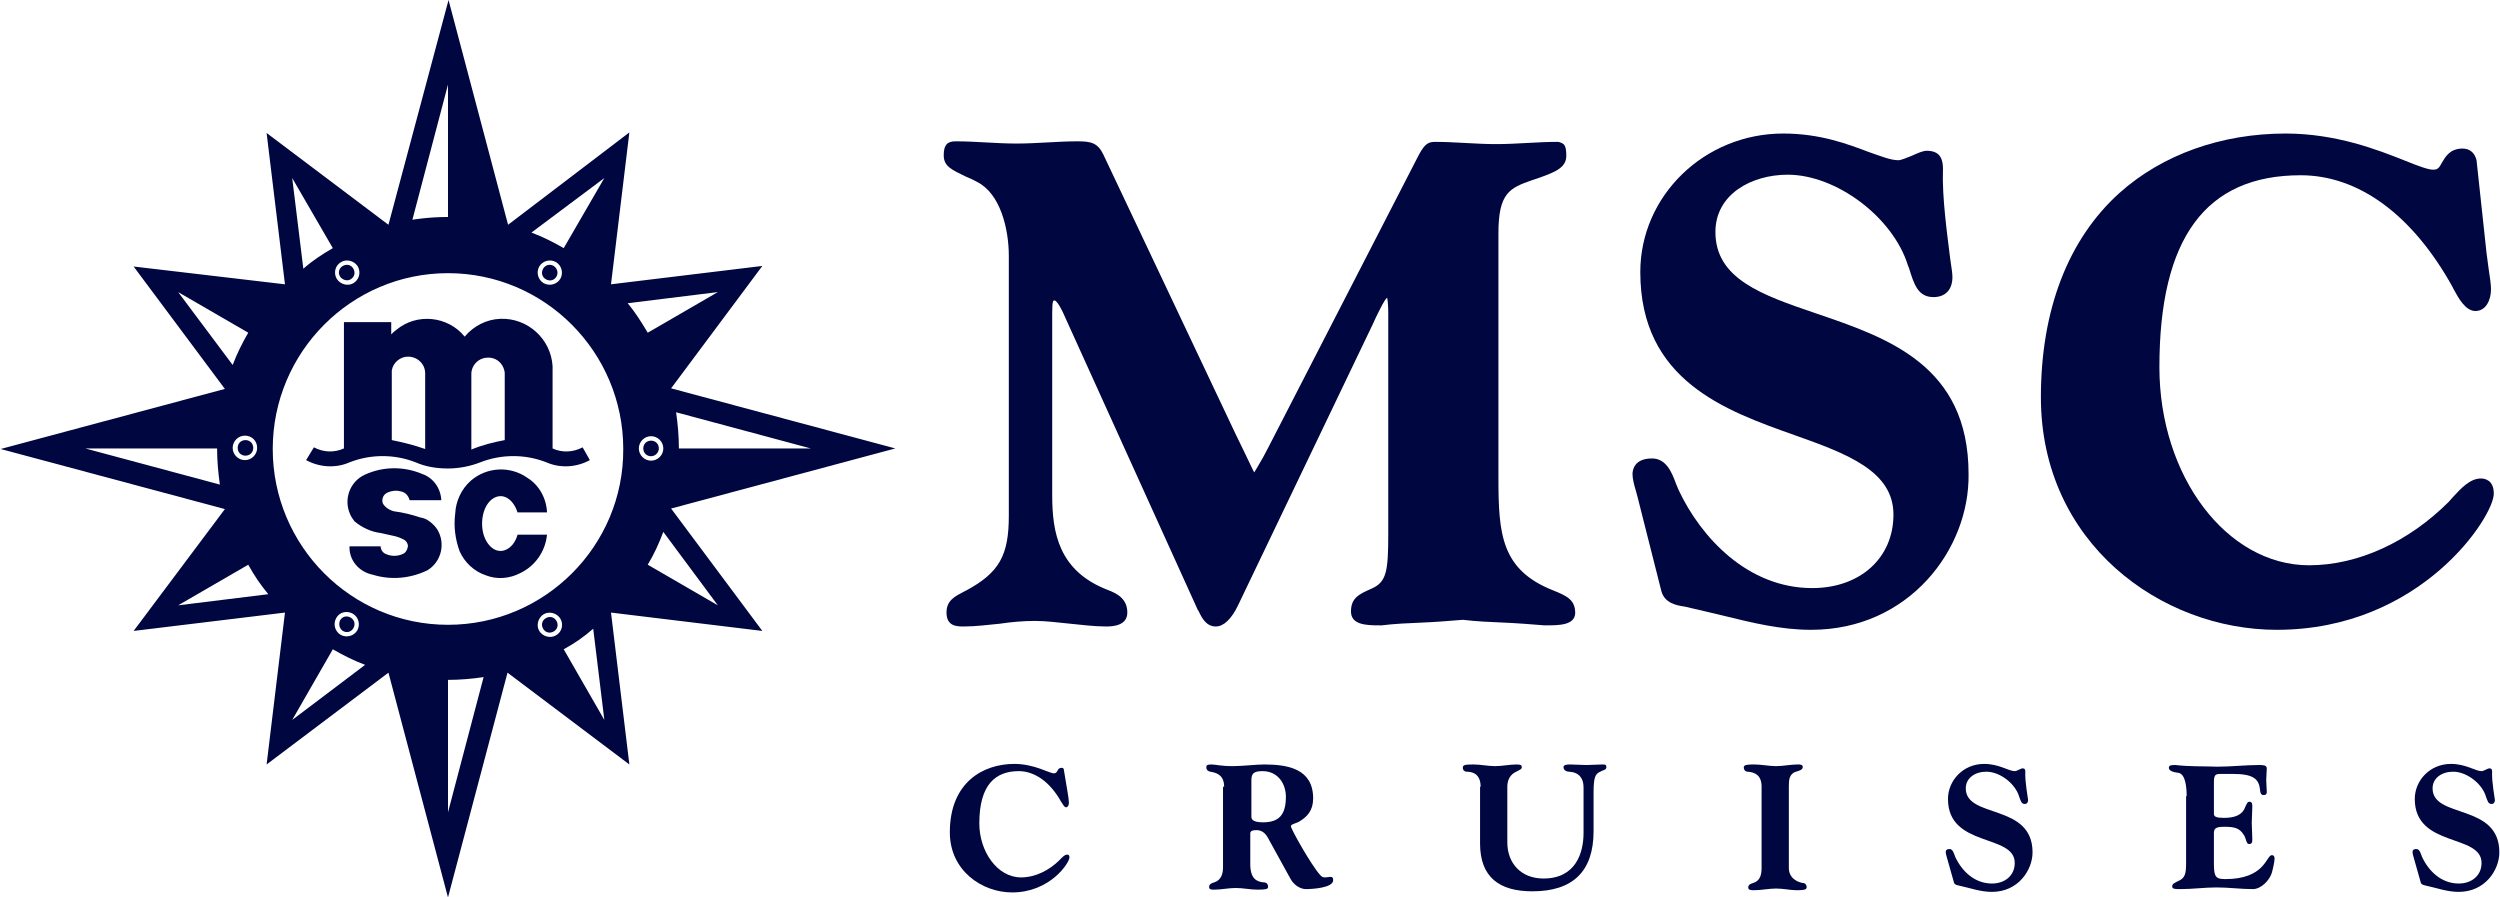
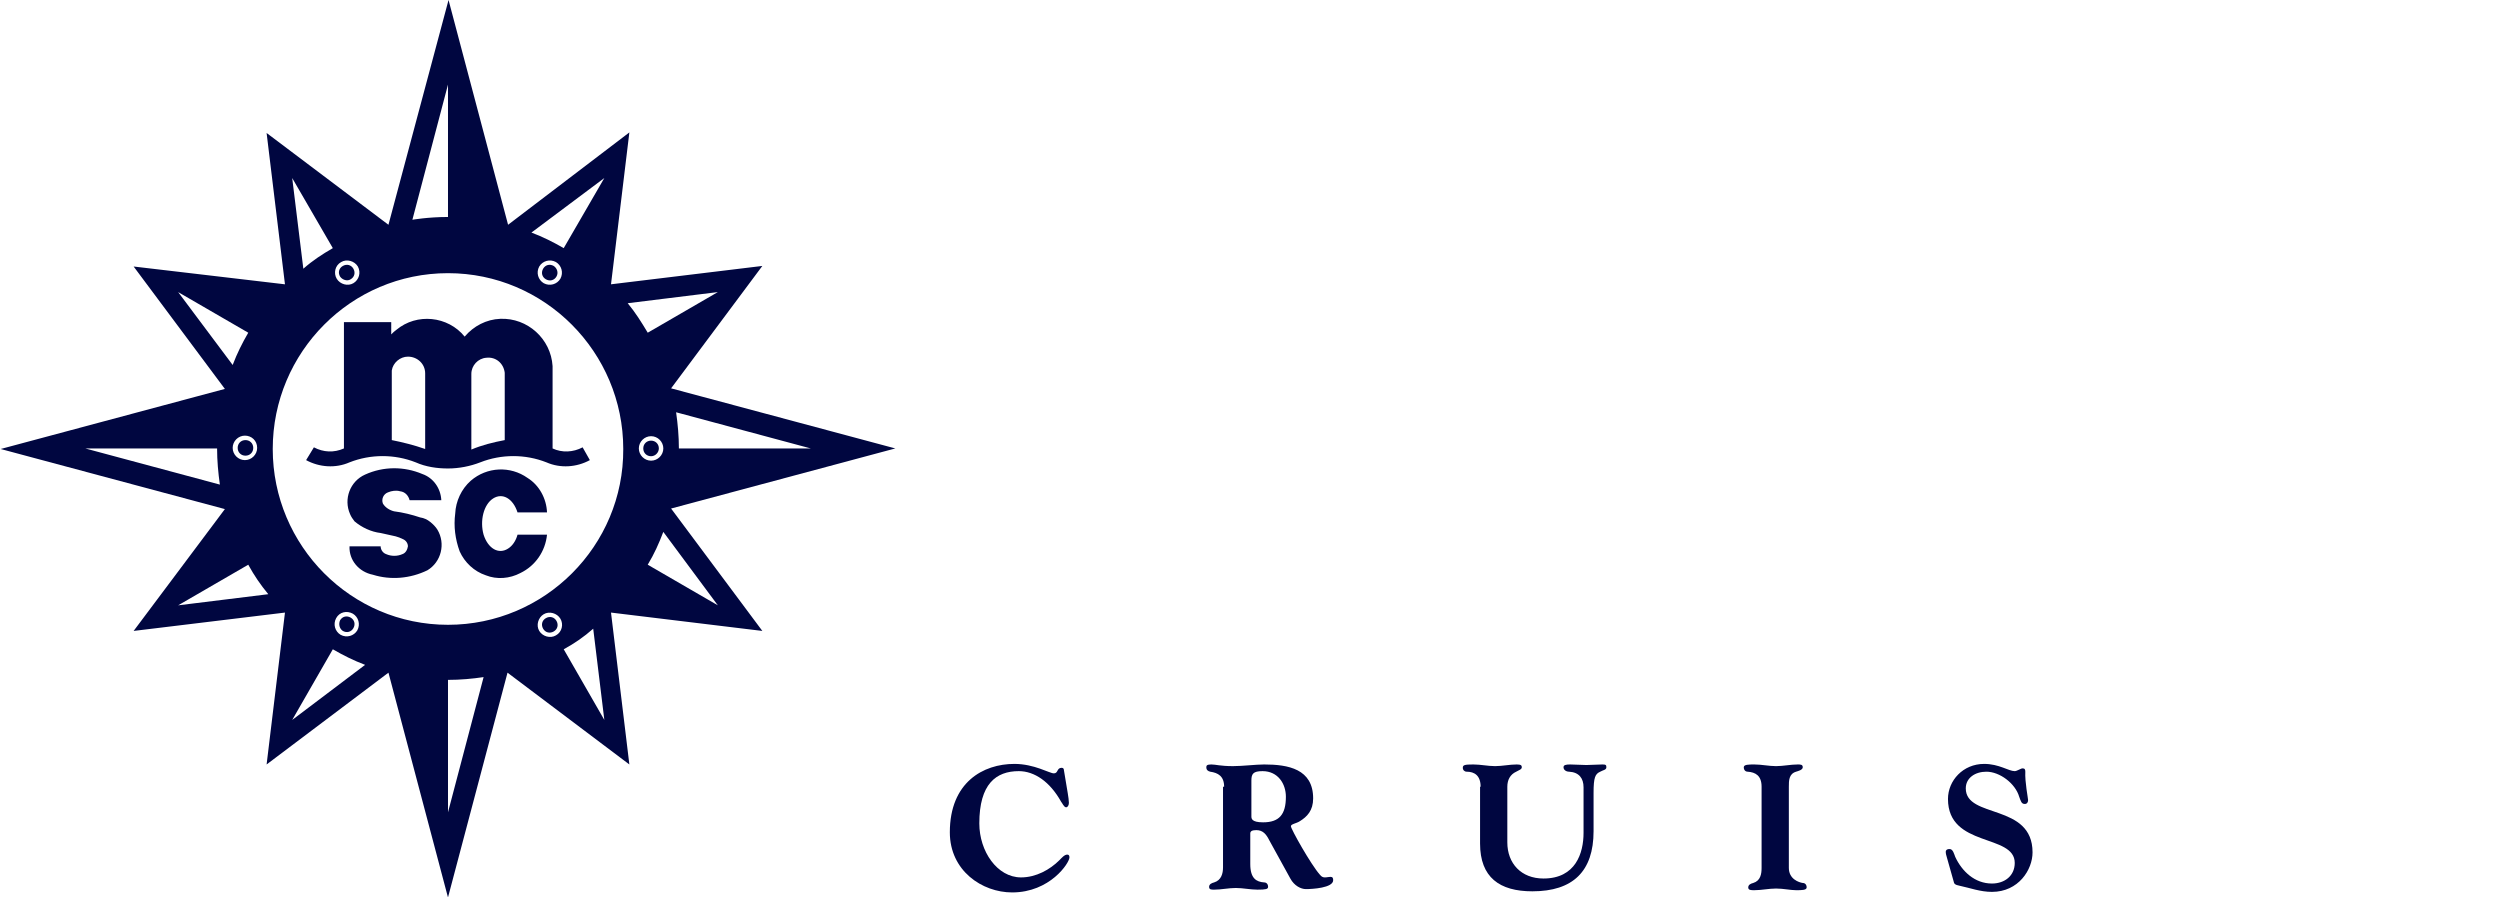
<svg xmlns="http://www.w3.org/2000/svg" id="Livello_1" data-name="Livello 1" width="6.24in" height="2.24in" viewBox="0 0 449.1 161.3">
-   <path d="m277.5,112.4h0c-2.5-.2-5-.4-7.4-.5s-4.8-.2-7.3-.5c-2.4.2-4.9.4-7.3.5s-4.9.2-7.3.5h-.3c-2.5,0-5.2-.1-5.2-2.5s1.4-3.1,3.7-4.1c2.7-1.2,3-3.1,3-9.9v-39.6c0-1.3-.1-2.4-.2-2.8-.5.4-1.2,1.9-2,3.5l-.5,1.1-24.3,50.7c-1.2,2.5-2.6,3.8-4,3.8-1.7,0-2.5-1.5-3.1-2.8l-.1-.1-23.8-52.5c-1.2-2.8-1.8-3.2-2-3.2s-.4,0-.4,2.3v32.7c0,6.8,1.2,13.6,9.9,17,1.9.7,3.6,1.7,3.6,4.1s-2.7,2.5-3.8,2.5c-2.2,0-4.4-.3-6.5-.5s-4.2-.5-6.3-.5-4.3.2-6.3.5c-2.1.2-4.3.5-6.5.5-1.2,0-3.1,0-3.1-2.5,0-2.2,1.5-2.9,3.2-3.8l.4-.2c5.9-3.2,7.6-6.3,7.6-13.4v-46.7c0-4.8-1.5-11.2-5.7-13.3-.7-.4-1.4-.7-1.9-.9-2.7-1.3-4.1-1.9-4.1-3.9,0-1.8.6-2.5,2.1-2.5,1.8,0,3.7.1,5.5.2s3.6.2,5.5.2c1.8,0,3.7-.1,5.5-.2s3.7-.2,5.5-.2c2.4,0,3.6.3,4.6,2.4l23.8,50.3c.7,1.4,1.2,2.5,1.7,3.5.8,1.6,1.3,2.8,1.6,3.3.3-.4,1-1.7,1.6-2.7.3-.6.6-1.1.9-1.7l26.7-51.9c1.3-2.6,1.9-3.1,3.3-3.1,1.8,0,3.7.1,5.5.2s3.6.2,5.5.2c1.8,0,3.7-.1,5.5-.2s3.7-.2,5.5-.2c.4,0,.8.2,1.1.4.4.4.5,1.1.5,2.1,0,2.2-2.1,3-5.6,4.2l-.6.2c-4,1.4-6,2.3-6,9.5v44c0,10.1.5,16.5,9.8,20.2,2.5,1,4,1.7,4,4.1-.1,2.2-2.9,2.2-5.5,2.2h0Z" fill="#000640" stroke-width="0" />
-   <path d="m325.4,113.2c-5.5,0-10.7-1.3-15.6-2.5-2.2-.5-4.5-1.1-6.8-1.6-.1,0-.3-.1-.5-.1-1.3-.2-3.4-.6-4-2.7l-4.3-17c-.1-.4-.2-.7-.3-1.1-.3-1-.6-2.1-.6-3,0-.7.3-2.8,3.5-2.8,2.6,0,3.6,2.6,4.3,4.5.2.4.3.8.5,1.2,4,8.5,12.4,17.6,24,17.6,8.6,0,14.6-5.4,14.6-13.2s-8.2-10.9-17.8-14.3c-12.4-4.4-27.7-9.8-27.7-29.3,0-13.7,11.5-24.9,25.7-24.9,6.6,0,11.6,1.9,15.3,3.3,2.3.8,4,1.5,5.4,1.5.5,0,1.6-.5,2.4-.8,1.1-.5,2-.9,2.7-.9,2.6,0,2.9,1.8,2.9,3.3-.2,5,.8,12,1.3,16.1.3,1.9.4,2.8.4,3.3,0,2.3-1.3,3.6-3.4,3.6-2.8,0-3.5-2.3-4.4-5.2l-.2-.5c-2.7-8.7-12.9-16.3-21.6-16.3-6.5,0-13,3.5-13,10.3,0,8.4,8.3,11.3,18,14.6,12.9,4.4,27.5,9.3,27.5,28.9.2,13.5-10.7,28-28.3,28h0Z" fill="#000640" stroke-width="0" />
-   <path d="m409.1,113.2c-20.8,0-42.4-15.6-42.4-41.8,0-15.7,4.9-28.4,14.1-36.7,7.7-6.9,18.3-10.7,29.9-10.7,9,0,16.5,2.9,21.5,4.9,2.2.9,4.1,1.6,5,1.6s1.1-.4,1.6-1.3c.6-1,1.4-2.5,3.7-2.5,1.3,0,2.2.8,2.5,2.1l1.8,16.7c.1,1,.3,2,.4,3,.2,1.3.4,2.6.4,3.5,0,1.9-.9,3.9-2.8,3.9-1.8,0-3.1-2.4-3.9-3.9-.1-.2-.2-.3-.2-.4-7.2-13-16.9-20.1-27.3-20.1-17.1,0-25.4,11.3-25.4,34.5,0,19.6,12.1,35.6,26.9,35.6,8.8,0,17.9-4.2,25.1-11.4.3-.3.5-.6.8-.9,1.4-1.5,3-3.3,5-3.3.7,0,2.3.3,2.3,2.7.1,4-13,24.5-39,24.5h0Z" fill="#000640" stroke-width="0" />
  <g>
    <path d="m42.6,80.5c0,.8.6,1.4,1.4,1.4s1.4-.6,1.4-1.4-.6-1.4-1.4-1.4-1.4.6-1.4,1.4Zm55.4,30.6c-.7.4-.9,1.2-.5,1.9.4.7,1.2.9,1.9.5s.9-1.2.5-1.9c-.4-.7-1.2-.9-1.9-.5Zm-36.5,2.3c.7.4,1.5.2,1.9-.5s.2-1.5-.5-1.9-1.5-.2-1.9.5c-.3.7-.1,1.5.5,1.9Zm37.9-65.6c-.7-.4-1.5-.2-1.9.5s-.2,1.5.5,1.9,1.5.2,1.9-.5c.4-.7.1-1.5-.5-1.9Zm-36.5,2.4c.7-.4.9-1.2.5-1.9-.4-.7-1.2-.9-1.9-.5-.7.4-.9,1.2-.5,1.9.4.6,1.3.9,1.9.5Zm55.4,30.4c0-.8-.6-1.4-1.4-1.4s-1.4.6-1.4,1.4.6,1.4,1.4,1.4,1.4-.7,1.4-1.4Zm2.2,10.8l40.3-10.8-40.3-10.8,16.4-22-27.2,3.3,3.3-27.3-21.8,16.6L80.5,0l-10.8,40.4-21.9-16.5,3.3,27.2-27.2-3.2,16.4,22L0,80.7l40.3,10.8-16.4,21.9,27.2-3.3-3.3,27.3,21.9-16.5,10.7,40.4,10.7-40.4,21.9,16.5-3.3-27.3,27.2,3.3-16.4-22Zm25.1-10.8h-23.7c0-2.2-.2-4.4-.5-6.5l24.2,6.5Zm-130.4,0h23.7c0,2.2.2,4.4.5,6.5l-24.2-6.5Zm93.3-48.6l-7.3,12.6c-1.9-1.1-3.7-2-5.8-2.8l13.1-9.8Zm-7.9,18.1c-.6,1-1.9,1.4-3,.8-1-.6-1.4-1.9-.8-3,.6-1,1.9-1.4,3-.8,1,.6,1.4,1.9.8,3Zm-20.2-34.9v23.8c-3.6,0-6.4.5-6.4.5l6.4-24.3Zm-19.2,31.9c1-.6,2.4-.2,3,.8.6,1.1.2,2.4-.8,3s-2.4.2-3-.8-.3-2.4.8-3Zm-1.5-2.5c-1.9,1.1-3.6,2.2-5.3,3.7l-2-16.3,7.3,12.6Zm-13.6,35.9c0,1.2-1,2.2-2.2,2.2s-2.2-1-2.2-2.2,1-2.2,2.2-2.2,2.2.9,2.2,2.2Zm-14.2-28l12.6,7.3c-1.1,1.9-2,3.7-2.8,5.8l-9.8-13.1Zm0,56.3l12.6-7.3c1.1,2,2.2,3.6,3.6,5.3l-16.2,2Zm20.5,20.6l7.3-12.7c1.9,1.1,3.7,2,5.8,2.8l-13.1,9.9Zm7.9-18.3c.6-1.1,1.9-1.4,3-.8,1,.6,1.4,1.9.8,3-.6,1-1.9,1.4-3,.8-1-.6-1.4-1.9-.8-3Zm20.1,34.9v-23.8c2.2,0,4.4-.2,6.4-.5l-6.4,24.3Zm19.4-31.8c-1,.6-2.4.2-3-.8s-.2-2.4.8-3,2.4-.2,3,.8.3,2.4-.8,3Zm1.4,2.5c2-1.1,3.6-2.2,5.3-3.7l2,16.4-7.3-12.7Zm-20.8-4.4c-17.4,0-31.5-14.2-31.5-31.6s14.1-31.6,31.5-31.6,31.5,14.2,31.5,31.6c.1,17.4-14.1,31.6-31.5,31.6Zm48.5-59.8l-12.6,7.3c-1.2-2-2.2-3.6-3.6-5.3l16.2-2Zm-14.2,28.1c0-1.2,1-2.2,2.2-2.2s2.2,1,2.2,2.2-1,2.2-2.2,2.2c-1.2,0-2.2-1-2.2-2.2Zm4.4,15l9.8,13.2-12.6-7.3c1.2-2,2-3.8,2.8-5.9Z" fill="#000640" stroke-width="0" />
    <path d="m68.3,98.2c0,.6.4,1.2,1,1.4.9.4,2,.4,2.9,0,.6-.2.9-.8,1-1.4,0-.6-.4-1.1-.9-1.3-.4-.2-.9-.4-1.3-.5-.6-.1-1.2-.3-1.8-.4-.3-.1-.6-.1-.9-.2-1.7-.2-3.4-1-4.7-2.1-.3-.4-.6-.8-.8-1.3-1.2-2.7,0-5.9,2.7-7.1,3.3-1.5,7-1.5,10.3-.1,2,.7,3.3,2.6,3.4,4.7h-5.7c-.2-.8-.8-1.5-1.7-1.6-.7-.2-1.5-.1-2.2.2-.8.3-1.2,1.2-.9,2,.4.7,1.2,1.2,2,1.4,1.6.2,3.2.6,4.7,1.1.7.1,1.3.4,1.8.8s1,.9,1.3,1.4c1.5,2.5.7,5.8-1.8,7.3-3.1,1.5-6.6,1.8-9.8.8-2.5-.5-4.3-2.6-4.2-5.1h5.6Zm29.9-6.1c-.1-2.5-1.4-4.9-3.5-6.2-3.1-2.2-7.3-2-10.2.5-1.7,1.5-2.7,3.7-2.8,5.9-.3,2.3,0,4.6.8,6.8.9,2,2.6,3.6,4.7,4.3,2,.8,4.3.6,6.2-.4,2.7-1.3,4.5-3.9,4.8-6.9h-5.3c-.3,1.1-.9,2-1.7,2.5-1.7,1.1-3.6,0-4.4-2.5-.7-2.5,0-5.4,1.7-6.5s3.6,0,4.4,2.5h5.3Zm-7.6-13v-12.1c-.2-1.7-1.6-2.9-3.3-2.7-1.5.1-2.7,1.4-2.7,2.9v13.6c1.9-.8,3.9-1.3,6-1.7h0Zm-14.3,1.6v-13.6c0-1.7-1.4-3-3.1-3-1.4,0-2.7,1.1-2.9,2.5v12.5c2,.4,4,.9,6,1.6h0Zm29.6,2c-2.4,1.3-5.3,1.5-7.8.4-3.8-1.5-8.1-1.5-11.9,0-1.8.7-3.8,1.1-5.8,1.1s-4-.3-5.8-1.1c-3.8-1.5-8.1-1.5-11.9,0-2.5,1.1-5.4.9-7.8-.4l1.4-2.3c1.7.9,3.6,1,5.4.2v-22.7h8.5v2.2c.3-.3.6-.6.9-.8,3.7-3.1,9.3-2.5,12.3,1.2,1.6-1.9,3.9-3.1,6.4-3.2,4.9-.2,9.1,3.6,9.4,8.5v14.8c1.7.8,3.7.7,5.4-.2l1.3,2.3h0Z" fill="#000640" fill-rule="evenodd" stroke-width="0" />
  </g>
  <g>
    <path d="m191.8,142.6c.1.6.2,1.3.2,1.7s-.2.8-.5.8c-.4,0-.7-.8-.9-1-2-3.6-4.8-5.5-7.6-5.5-4.1,0-7.1,2.3-7.1,9.4,0,5,3.2,9.7,7.5,9.7,2.7,0,5.2-1.4,6.9-3.1.4-.4.9-1,1.4-1,.3,0,.4.2.4.5,0,1-3.5,6.3-10.3,6.3-5.4,0-11.2-3.9-11.2-10.8,0-9,6-12.3,11.6-12.3,3.6,0,6.3,1.7,7.1,1.7s.5-1,1.4-1c.3,0,.4.2.4.4l.7,4.2Z" fill="#000640" stroke-width="0" />
    <path d="m219.9,141.4c0-1.9-1.1-2.5-2.5-2.7-.4-.1-.7-.3-.7-.8,0-.3.1-.5.9-.5s1.6.3,3.9.3c1.7,0,4.1-.3,5.6-.3,4.3,0,8.8.8,8.8,6.1,0,2.2-1.1,3.3-2.4,4.1-.6.4-1.6.5-1.6.9,0,.5,3.6,6.9,5.2,8.7.3.4.6.5.9.5.4,0,.7-.1,1-.1.4,0,.5.2.5.6,0,1.4-3.8,1.6-4.9,1.6-.9,0-2.1-.6-2.8-1.9l-3.8-6.9c-.5-1-1.1-1.8-2.3-1.8-.8,0-1.1.2-1.1.6v5.5c0,2.6,1.1,3.2,2.5,3.3.4,0,.7.3.7.8,0,.4-.4.5-1.9.5-1.3,0-2.6-.3-3.9-.3s-2.6.3-3.9.3c-.5,0-.9,0-.9-.5s.5-.7.9-.8c1.3-.4,1.6-1.6,1.6-2.7v-14.5h.2Zm4.9,5.3c0,.4,0,1.1,2.1,1.1,2.9,0,4.1-1.4,4.1-4.6,0-2.3-1.4-4.6-4.2-4.6-1.7,0-2,.5-2,1.7v6.4Z" fill="#000640" stroke-width="0" />
    <path d="m266,141.4c0-2-1.1-2.7-2.5-2.7-.4,0-.7-.3-.7-.7,0-.5.3-.6,1.9-.6,1.3,0,2.6.3,3.9.3s2.6-.3,3.9-.3c.8,0,.9.2.9.5,0,.4-.5.5-1,.8-1.1.5-1.6,1.5-1.6,2.7v10c0,3.8,2.5,6.5,6.5,6.5,5.8,0,7.2-4.6,7.2-8.2v-8.2c0-1.6-.8-2.7-2.6-2.8-.5,0-1-.3-1-.8,0-.4.4-.5,1.2-.5,1,0,1.9.1,2.9.1s1.9-.1,2.9-.1c.6,0,.7.1.7.5,0,.5-.6.5-1.1.8-.9.4-1.2,1-1.2,3.8v6.9c0,7.2-3.7,10.8-11,10.8-5.9,0-9.4-2.5-9.4-8.6v-10.2h.1Z" fill="#000640" stroke-width="0" />
    <path d="m321.4,156c0,2,1.8,2.6,2.5,2.7.4,0,.7.3.7.8s-.9.5-1.9.5-2.3-.3-3.6-.3-2.6.3-3.9.3c-.6,0-1.1,0-1.1-.5s.5-.7.9-.8c1.3-.4,1.5-1.6,1.5-2.7v-14.6c0-2-1.1-2.6-2.5-2.7-.4,0-.7-.3-.7-.8s.9-.5,1.9-.5c1.3,0,2.6.3,3.9.3s2.6-.3,3.9-.3c.5,0,.9,0,.9.5s-.9.7-1.2.8c-1.3.4-1.3,1.6-1.3,2.7v14.6h0Z" fill="#000640" stroke-width="0" />
    <path d="m349.8,154.1c-.1-.3-.2-.7-.2-1,0-.2.1-.5.7-.5s.8.9,1,1.4c1.2,2.6,3.5,4.8,6.6,4.8,2.3,0,4.1-1.4,4.1-3.7,0-5.3-12-2.7-12-11.5,0-3.3,2.7-6.3,6.5-6.3,2.7,0,4.4,1.3,5.5,1.3.4,0,1.1-.5,1.4-.5.4,0,.5.2.5.6-.1,1.8.5,4.8.5,5.1,0,.4-.2.7-.6.7-.6,0-.7-.5-1-1.3-.7-2.4-3.5-4.5-5.9-4.5-2,0-3.7,1.1-3.7,3,0,5.5,12,2.6,12,11.5,0,3.1-2.5,7.1-7.3,7.1-2.1,0-3.9-.7-5.8-1.1-.3-.1-.8-.1-1-.5l-1.3-4.6Z" fill="#000640" stroke-width="0" />
-     <path d="m392.9,143.1c0-1.6-.2-4-1.5-4.2-1-.1-1.7-.4-1.7-.9s.5-.5,1.2-.5c2.5.3,5,.2,7.5.3,2.5,0,5-.3,7.5-.3.7,0,1.4,0,1.4.6,0,.7-.1,1.4-.1,2.1s.1,1.4.1,2.1c0,.4-.1.6-.6.6s-.6-.6-.6-.9c-.2-2-1.2-2.9-4.9-2.9h-2.3c-.9,0-1.1.3-1.1,1.5v5.7c0,.5.5.7,1.8.7,1.9,0,3.3-.5,3.8-1.9.4-.9.5-1,.8-1,.5,0,.5.5.5.9,0,1-.1,1.9-.1,2.9s.1,1.9.1,2.9c0,.5,0,.9-.6.9-.5,0-.5-1-.9-1.6-.8-1.3-1.7-1.5-3.6-1.5-1.6,0-1.8.4-1.8,1.2v5.5c0,2.4.4,2.7,2.1,2.7,3.4,0,5.3-1,6.4-2.1s1.4-2.2,1.9-2.2c.4,0,.5.3.5.6,0,.6-.3,1.9-.5,2.6-.4,1.3-1.9,2.9-3.4,2.9-2.2,0-4.3-.3-6.5-.3s-4.3.3-6.5.3c-1,0-1.5,0-1.5-.5s.6-.7,1.2-1c1.1-.5,1.3-1.3,1.3-3.1v-12.1h.1Z" fill="#000640" stroke-width="0" />
-     <path d="m433.7,154.1c-.1-.3-.2-.7-.2-1,0-.2.1-.5.7-.5s.8.9,1,1.4c1.2,2.6,3.5,4.8,6.6,4.8,2.3,0,4.1-1.4,4.1-3.7,0-5.3-12-2.7-12-11.5,0-3.3,2.7-6.3,6.5-6.3,2.7,0,4.4,1.3,5.5,1.3.4,0,1.1-.5,1.4-.5.4,0,.5.2.5.6-.1,1.8.5,4.8.5,5.1,0,.4-.2.7-.6.7-.6,0-.7-.5-1-1.3-.7-2.4-3.5-4.5-5.9-4.5-2,0-3.7,1.1-3.7,3,0,5.5,12,2.6,12,11.5,0,3.1-2.5,7.1-7.3,7.1-2.1,0-3.9-.7-5.8-1.1-.3-.1-.8-.1-1-.5l-1.3-4.6Z" fill="#000640" stroke-width="0" />
  </g>
</svg>